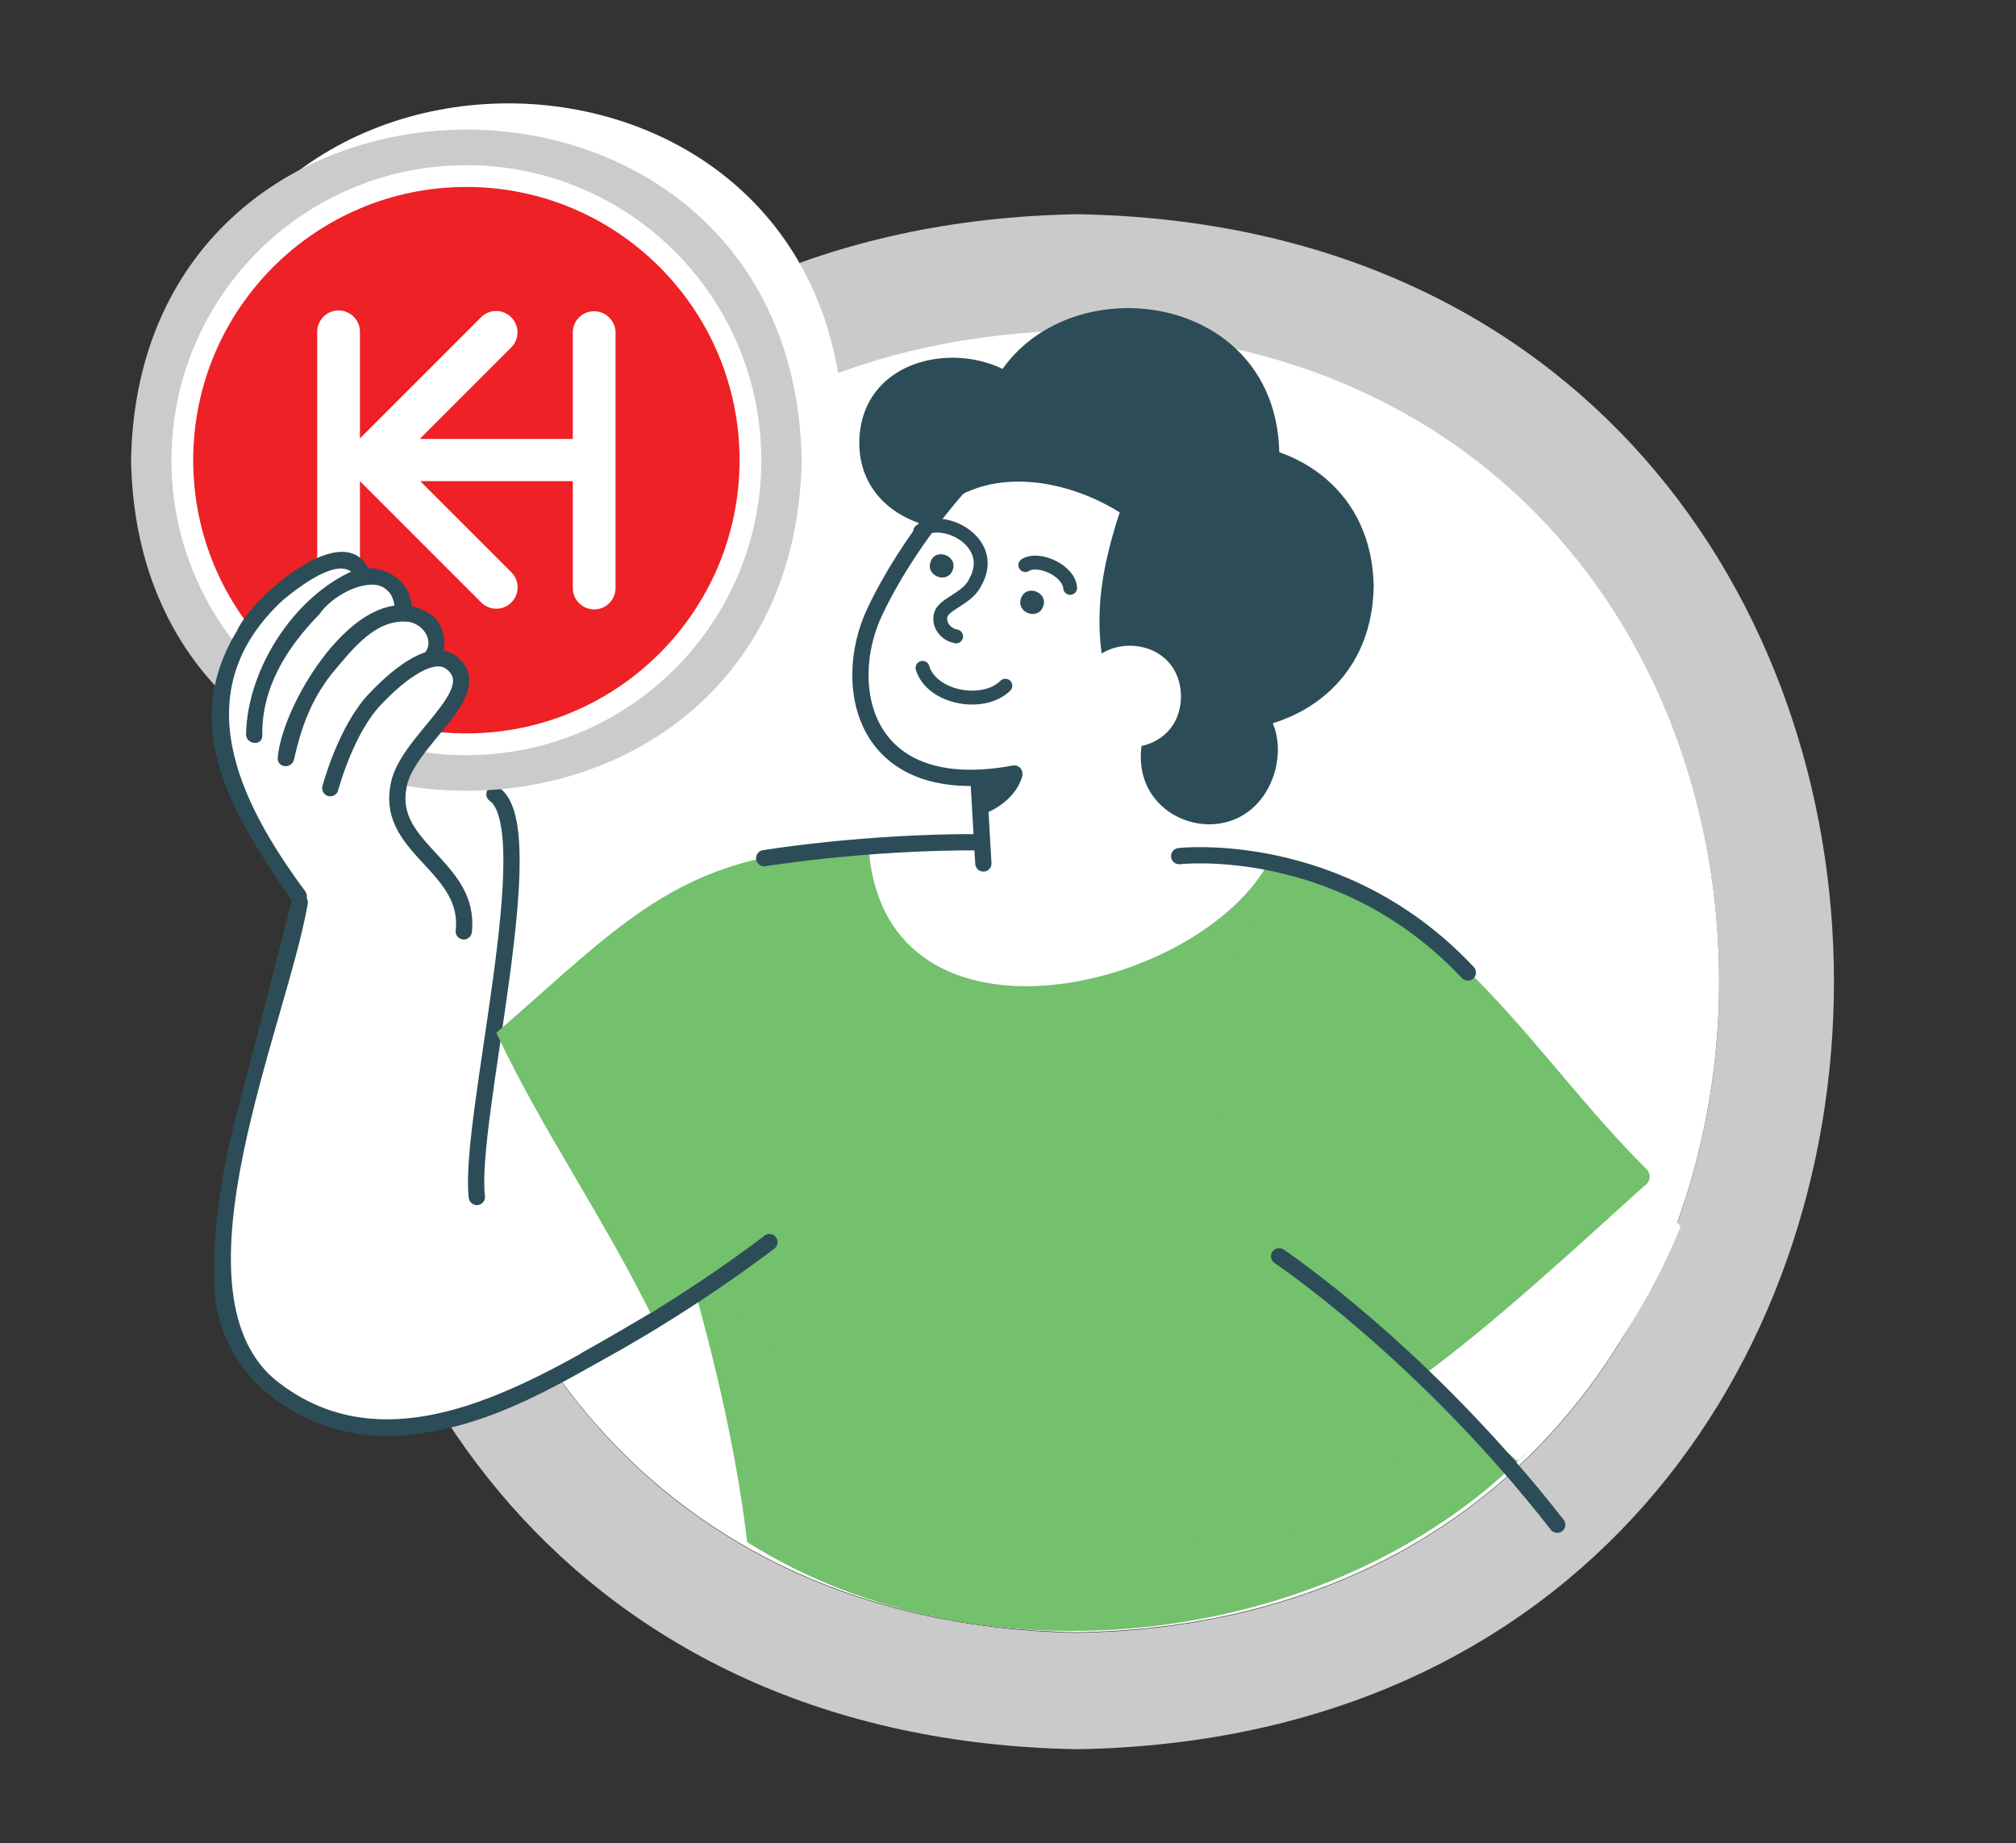
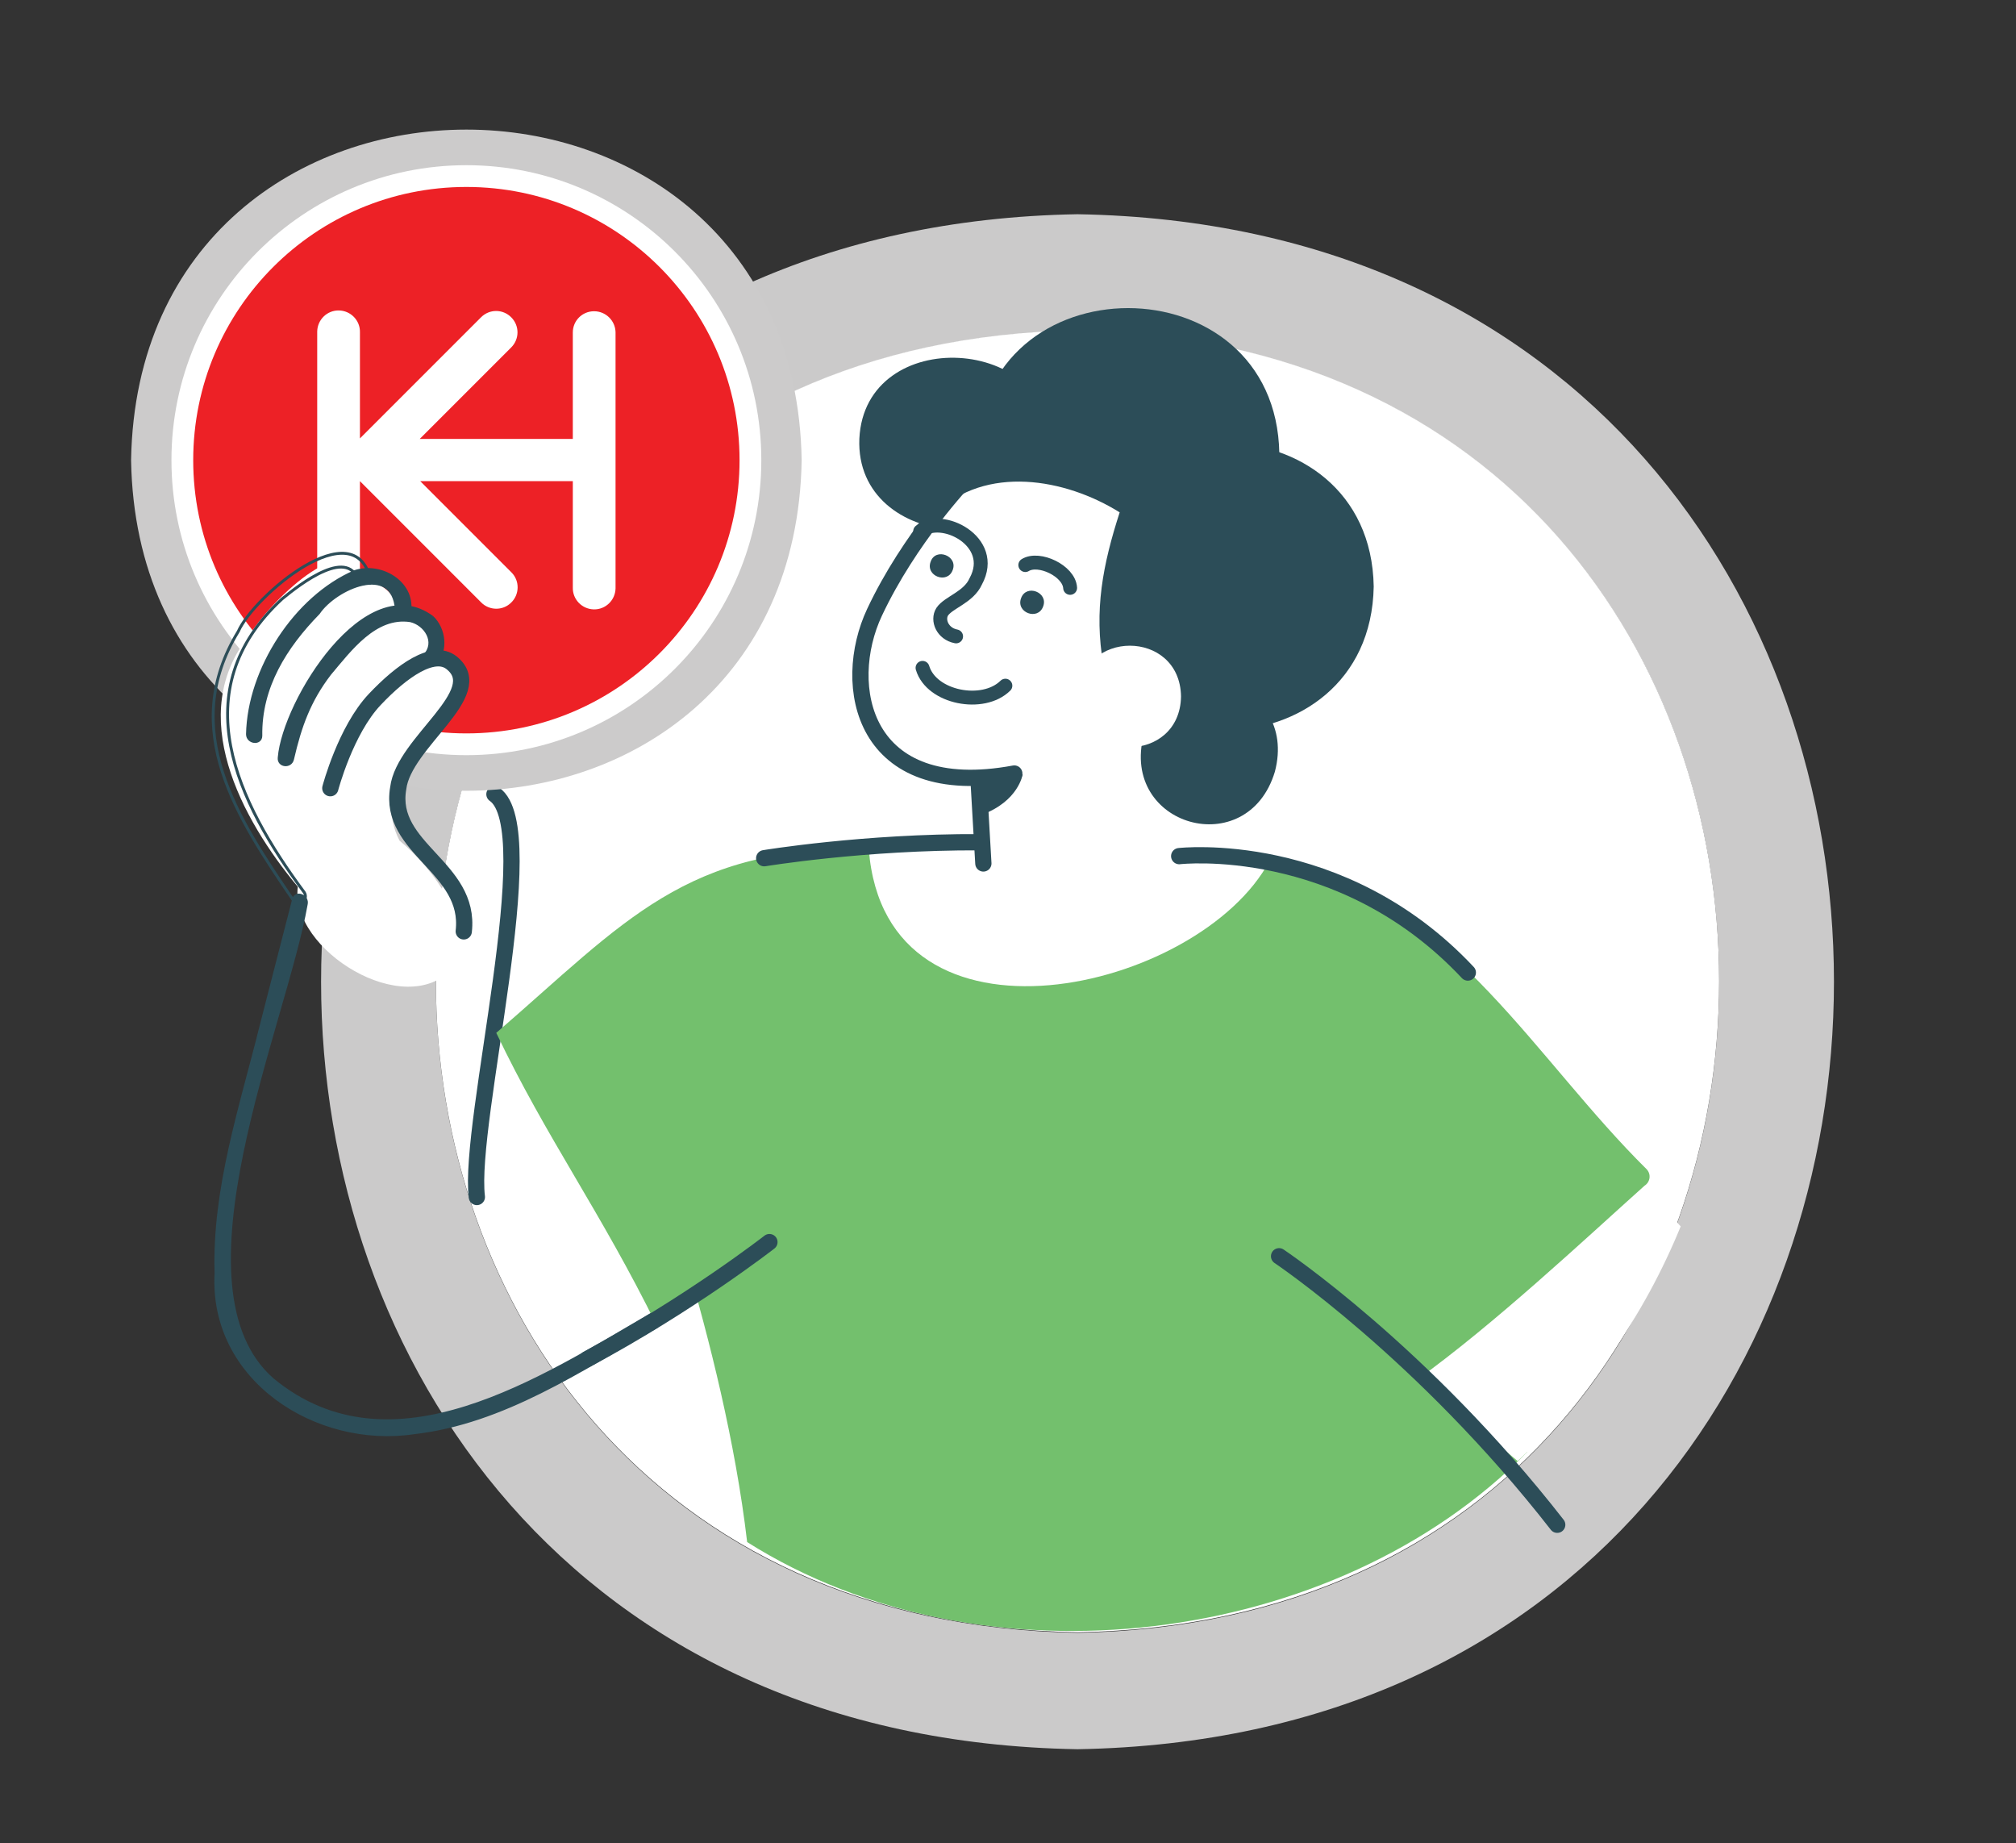
<svg xmlns="http://www.w3.org/2000/svg" version="1.2" viewBox="0 0 769 703" width="769" height="703">
  <rect x="0" y="0" width="769" height="703" fill="#333333" stroke="none" />
  <title>careers-image-svg</title>
  <style>
		.s0 { fill: #cbcaca } 
		.s1 { fill: #ffffff } 
		.s2 { fill: #73c06d } 
		.s3 { fill: #2c4d58 } 
		.s4 { fill: none;stroke: #2c4d58;stroke-linecap: round;stroke-width: 6.2 } 
		.s5 { fill: #cccbcb } 
		.s6 { fill: #ed2126 } 
		.s7 { fill: none;stroke: #2c4d58;stroke-width: 1.1 } 
		.s8 { fill: none;stroke: #2c4d58;stroke-linecap: round;stroke-width: 5.3 } 
	</style>
  <g id="Layer">
    <path id="Layer" fill-rule="evenodd" class="s0" d="m411 667.1c-384.7-6.5-384.7-578.8 0-585.4 384.7 6.5 384.8 578.8 0 585.4zm0-540.9c-326.3 5.5-326.3 490.9 0 496.5 326.3-5.6 326.4-491 0-496.5z" />
    <g id="Layer">
-       <path id="Layer" class="s1" d="m66 165.5c2.9-168.1 252.9-168.1 255.8 0-2.9 168.1-252.9 168.1-255.8 0z" />
-     </g>
+       </g>
    <path id="Layer" class="s1" d="m411 622.5c-326.3-5.6-326.3-491 0-496.5 326.4 5.5 326.3 490.9 0 496.5z" />
    <path id="Layer" class="s2" d="m285 588.1c-8.9-76.2-40.3-159.2-40.3-159.2l315.8 14.7 22.1 110.1c-73.3 74.7-207.9 91.1-297.6 34.4z" />
    <path id="Layer" class="s3" d="m486.3 294.3c-10.4 34.6-59.2 20.9-50-14.1 10.4-34.6 59.2-20.8 50 14.1z" />
    <path id="Layer" class="s3" d="m524 223.7c-1.3 73.2-113.4 73.2-114.7 0 1.3-73.1 113.5-73.1 114.7 0z" />
    <path id="Layer" class="s3" d="m488 173c-1.3 74.1-114.3 74-115.5 0 1.3-74 114.3-74 115.5 0z" />
    <path id="Layer" class="s3" d="m400.9 171.1c-2.2 43.8-74.9 39.6-73.1-3.8 2.1-43.8 74.9-39.6 73.1 3.8z" />
-     <path id="Layer" class="s1" d="m263.3 494.8c-19.2 13.4-41.3 23-62 34-13.7 6.7-27.9 12.6-43 15-9.3 1.5-20.5 1.8-28.6-3.3-5.3-0.7-10.7-3-11.9-8.5-1.6-8.7 7.9-13.7 15.4-13.3-0.9-26.7 6.6-53.6 16.5-78.2 6.8-13.5 19.1-22.8 30.4-32.5 9.8-6.4 26.1-28.3 37.6-24.9 6.7 2 9.6 8.8 12.2 14.6 18.7 27.2 20.6 18.2 26.4 55.6 0.9 13.3 16 29.2 7 41.5z" />
    <path id="Layer" class="s1" d="m491.6 338.9c-3.9 32.7-75.2 61-104.8 56.3-24.5-3.7-38-27-63.9-31.2-28.4-8.3-6.9-35.5 13.6-36 11.5-1.6 23.5 0.5 34.6-3.2-2.8-10.9-3.3-22.8-9.3-32.6-11.3-3.1-20.9-10.7-27-20.5-1 0.1-2-0.3-2.6-1.5-8.3-14-6.5-31.4 0.2-45.6 7.2-10.4 18-17.8 24.5-28.9 19.1-18.5 49.4-13.3 70.2-0.3-6.4 19.8-9.9 37.5-6.2 58.2 0.4 2.1 2.9 25.1 5 35.1 3.2 12.6 8.2 25.4 12.8 37.5 11.9 1.1 54-4 52.9 12.7z" />
-     <path id="Layer" class="s1" d="m193.4 343.7c-3.9 51.2-11.1 102.1-17 153.1-2.3 15.9-6 36.8-23.1 42.9-10.4 2.8-23.4 5.8-31.9-2.7-8.9 1-16.7-8.1-22-14-16-17.9-14.8-43.5-9.7-65.4-2.4-6.2 4.2-22.8 5.7-30.1 6.5-29.2 16.2-57.9 21.9-87.5 6.3-23.3 14.4-48.9 40-55.2 2.1-0.5 3.1 1.5 2.7 3.2 10.9 0.5 21.1 7.2 28.6 14.6 5.6 10.5 5 29 4.8 41.1z" />
+     <path id="Layer" class="s1" d="m193.4 343.7z" />
    <path id="Layer" class="s4" d="m188.6 302.9c19.1 13.2-10.2 125-6.7 153.6" />
    <g id="Layer">
      <path id="Layer" class="s5" d="m50 175.5c2.9-168.1 252.9-168.1 255.8 0-2.9 168.1-252.9 168.1-255.8 0z" />
      <path id="Layer" class="s1" d="m69.4 175.5c2.4-142.6 214.5-142.6 216.9 0-2.4 142.6-214.5 142.6-216.9 0z" />
    </g>
    <g id="Layer">
      <path id="Layer" class="s1" d="m232.6 128.5v94c0 4.3-3.5 7.8-7.8 7.8-4.3 0-7.8-3.5-7.8-7.8v-39.1h-56.1l33.5 33.5c7.3 7.1-4 18.4-11.1 11.1l-44.6-44.6v39.1c0.1 10.2-15.8 10.1-15.7 0v-94c-0.1-10.2 15.8-10.1 15.7 0v39l44.6-44.6c7.1-7.3 18.4 4 11.1 11.1l-33.6 33.6h56.3v-39.1c0-4.3 3.5-7.8 7.8-7.8 4.3 0 7.8 3.5 7.7 7.8z" />
      <g id="Layer">
        <circle id="Layer" class="s1" cx="177.9" cy="175.5" r="112.5" />
        <circle id="Layer" class="s6" cx="177.9" cy="175.5" r="104.2" />
        <path id="Layer" class="s1" d="m226.6 118.7c4.5 0 8.1 3.6 8.2 8v97.4q0 0.2 0 0.3c-0.1 4.5-3.8 8.1-8.3 8-4.5-0.1-8.1-3.8-8-8.3v-40.6h-58.2l34.7 34.7 0.1 0.1c3.2 3.2 3.1 8.4-0.1 11.5-3.2 3.2-8.4 3.1-11.5-0.1l-46.2-46.2v40.6q0 0.2 0 0.3c-0.1 4.5-3.8 8.1-8.3 8-4.5-0.1-8.1-3.8-8-8.3v-97.4q0-0.1 0-0.3c0.1-4.5 3.8-8.1 8.3-8 4.5 0.1 8.1 3.8 8 8.3v40.5l46.2-46.2c3.2-3.2 8.3-3.2 11.5 0 3.2 3.2 3.2 8.3 0 11.5l-34.9 34.9h58.4v-40.6c0-4.5 3.6-8.1 8.1-8.1z" />
      </g>
    </g>
    <path id="Layer" class="s1" d="m172.7 369.2c-18.1 20.3-62.2-7-59.1-31-21.5-25.8-43.2-65.9-18.2-96.3 6-10.2 37-43.2 44.2-20.5 6.6 0.7 12.4 6.5 12.9 13.1 8.7 0.2 14.9 10.1 10.7 17.9 5.1-4.7 12.3 1.5 11.3 7.5-3.9 13.8-15.5 21.9-23.2 33.9-1.9 9.7-3.7 17.5 1.1 26.8 12.3 10 29.8 32.6 20.3 48.6z" />
    <path id="Layer" class="s3" d="m164.9 235.4c-25.3-18.7-56.6 32-58.4 53.5-0.4 3.3 4.4 3.8 5.1 0.6 2.9-12.6 6.4-22.3 14.2-32.5 7.7-9.1 17.3-22.3 30.7-20.3 5.8 1.3 10.2 8.2 5.5 13.2-2.3 2.4 1.9 5.4 4.1 3.1 4.5-5 3.4-13.2-1.2-17.6z" />
    <path id="Layer" class="s7" d="m164.9 235.4c-25.3-18.7-56.6 32-58.4 53.5-0.4 3.3 4.4 3.8 5.1 0.6 2.9-12.6 6.4-22.3 14.2-32.5 7.7-9.1 17.3-22.3 30.7-20.3 5.8 1.3 10.2 8.2 5.5 13.2-2.3 2.4 1.9 5.4 4.1 3.1 4.5-5 3.4-13.2-1.2-17.6z" />
    <path id="Layer" class="s3" d="m156.3 233c-0.4 3.3-5.5 2.7-5.1-0.6-1.3-17.9-23.3-8.1-29.7 1.4-12.6 12.9-22.3 28.2-22 46.8 0 3.3-5.1 2.7-5.1-0.6 0.5-24.7 18.2-52.2 40.9-62 9.8-3.3 22.4 3.9 21 15z" />
    <path id="Layer" class="s7" d="m156.3 233c-0.4 3.3-5.5 2.7-5.1-0.6-1.3-17.9-23.3-8.1-29.7 1.4-12.6 12.9-22.3 28.2-22 46.8 0 3.3-5.1 2.7-5.1-0.6 0.5-24.7 18.2-52.2 40.9-62 9.8-3.3 22.4 3.9 21 15z" />
-     <path id="Layer" class="s3" d="m141.4 221.4c0 0.4-0.1 0.8-0.3 1-1.3 0-2.7 0.1-4 0.5-3.2-15.3-22.7-0.1-29.5 5.5-37.9 35.1-17.2 77.3 8.5 112 1.7 2.8-2.3 6-4.1 3.1-21.4-31.4-44-65.2-21.1-102.7 5.8-13.3 44.7-46.6 50.5-19.4z" />
    <path id="Layer" class="s7" d="m141.4 221.4c0 0.4-0.1 0.8-0.3 1-1.3 0-2.7 0.1-4 0.5-3.2-15.3-22.7-0.1-29.5 5.5-37.9 35.1-17.2 77.3 8.5 112 1.7 2.8-2.3 6-4.1 3.1-21.4-31.4-44-65.2-21.1-102.7 5.8-13.3 44.7-46.6 50.5-19.4z" />
    <path id="Layer" class="s3" d="m250.6 505.9c-29.1 16.5-58.6 36.6-92.6 40.5-37.3 5.6-77.8-20.3-75.6-60.8-1-32.3 9.5-63.4 17.2-94.4 4.1-16.1 8.3-32.2 12.4-48.2 0.8-3.2 5.6-1.3 4.8 1.9-8.2 46.4-53 146.3-12.7 181.3 45.4 37.3 102.6-0.7 144.6-25.1 0.7 1.6 1.3 3.2 1.9 4.8z" />
    <path id="Layer" class="s7" d="m250.6 505.9c-29.1 16.5-58.6 36.6-92.6 40.5-37.3 5.6-77.8-20.3-75.6-60.8-1-32.3 9.5-63.4 17.2-94.4 4.1-16.1 8.3-32.2 12.4-48.2 0.8-3.2 5.6-1.3 4.8 1.9-8.2 46.4-53 146.3-12.7 181.3 45.4 37.3 102.6-0.7 144.6-25.1 0.7 1.6 1.3 3.2 1.9 4.8z" />
-     <path id="Layer" class="s3" d="m450 497.9c-0.1-0.2-0.1-0.3-0.1-0.4 0 0.1 0.1 0.2 0.1 0.4z" />
    <path id="Layer" class="s3" d="m450 497.9c-0.1-0.2-0.1-0.3-0.1-0.4 0 0.1 0.1 0.2 0.1 0.4z" />
    <path id="Layer" class="s3" d="m391.7 497.1c0 0.1-0.1 0.3-0.1 0.4 0.1-0.2 0.1-0.3 0.1-0.4z" />
    <path id="Layer" class="s3" d="m391.4 499.6c0 0.4 0 0.7 0 1.1-0.1-0.4-0.1-0.8 0-1.1z" />
    <path id="Layer" class="s4" d="m373.3 298.1l1.8 31.2" />
    <path id="Layer" class="s4" d="m386.9 295c-58.2 10.8-66.4-33.7-53.3-61.5 13.3-28.3 34.4-50.4 34.4-50.4" />
    <path id="Layer" class="s3" d="m363.4 217.4c-2 5.5-10.5 2.3-8.4-3.2 1.9-5.5 10.5-2.2 8.4 3.2z" />
    <path id="Layer" class="s3" d="m397.9 231.3c-2 5.5-10.5 2.3-8.4-3.2 2-5.5 10.5-2.2 8.4 3.2z" />
    <path id="Layer" class="s8" d="m351.9 254.7c3.4 11.4 23.1 15.2 31.6 6.8" />
    <path id="Layer" class="s8" d="m351 202.6c7.8-6.9 29.6 3.7 21.2 19.1-2.7 6.1-10.4 8-12.8 11.6-2 3.2 0.1 8.4 5.3 9.4" />
    <path id="Layer" class="s8" d="m408.2 224.2c-0.4-6.5-11.9-11.9-17.1-8.7" />
    <path id="Layer" class="s4" d="m126 300.6c0 0 5.8-22.1 17-33.9 10.2-10.8 22.4-19.5 29.3-13.9 14.3 11.5-18.3 30.2-20.4 47.8-4 23.2 27.8 30.1 25 54.6" />
    <path id="Layer" class="s1" d="m450.5 265.6c-0.4 25.8-38.6 25.8-39.1 0 0.5-25.8 38.7-25.8 39.1 0z" />
    <path id="Layer" class="s3" d="m390.1 295.3c0 0-1.5 10.3-15.8 15.5l-1.5-14.2z" />
    <path id="Layer" class="s2" d="m552.5 515.9l-35.7 66c-58 8.2-116.8 6.6-175.2 4.8-4.5-0.1-9.1-0.1-11.8-4.2-4.7-8.5-6.7-18.4-9.8-27.6-4.8-16.4-20-21.2-22.5-38.1-21.8-13.3-13.2-13.3-16.6-33.7-11.5 7.5-17.8 16.5-30.2 22.8-21.5-43.8-42.3-71.9-61.4-112 49-42.3 72.2-71.5 142.1-70 6.4 82.4 126.2 54.3 152.8 4.5 3.9 0.5 6.8 1.2 10.4 2-0.5 0.3-0.9 0.7-1.4 1.1 12.3 3.3 22.1 34.7 31.6 46.3 12.3 16.8 20.2 35.9 24.3 56.3 4.9 16.2 0.1 32.6 2 49.1 0.4 10.9 0.8 21.8 1.4 32.7z" />
    <path id="Layer" class="s4" d="m293.5 473.7c0 0-30.4 23.7-69.5 44.6" />
    <path id="Layer" class="s4" d="m291.5 327.3c0 0 38-6.3 82.3-6.1" />
    <path id="Layer" class="s1" d="m578.9 557.2c-17.7-14.7-34.3-30.6-50.6-46.7-2.1 1.4-4.9-1.2-3.6-3.3-1.5-1.9 0.2-5.4 2.8-4.1 1.8-0.6-1.3-6.4-1.3-8.1-4.6-40 47.1-66.1 81.2-55.4 12.8 5 24.4 18.3 33.7 28.1-14 34.3-35.4 64.8-62.2 89.5z" />
    <path id="Layer" class="s2" d="m628.1 445.9c1.8 1.9 1.4 4.9-0.8 6.3-23.1 20.7-57.4 52.9-87.2 74.3-17.4-16.8-56.7-48.6-72.8-66.2-4.5-9.3 1.2-25.2-1-35.3-8.1-33.4 3.2-71.1 28.2-94.6 60.2 15.9 91.2 73.6 133.6 115.5z" />
    <path id="Layer" class="s4" d="m449.8 326.5c0 0 61.8-7.1 110.1 44.4" />
    <g id="Layer">
      <path id="Layer" class="s4" d="m487.9 479.1c0 0 54.9 36.7 106.1 102.4" />
    </g>
  </g>
</svg>